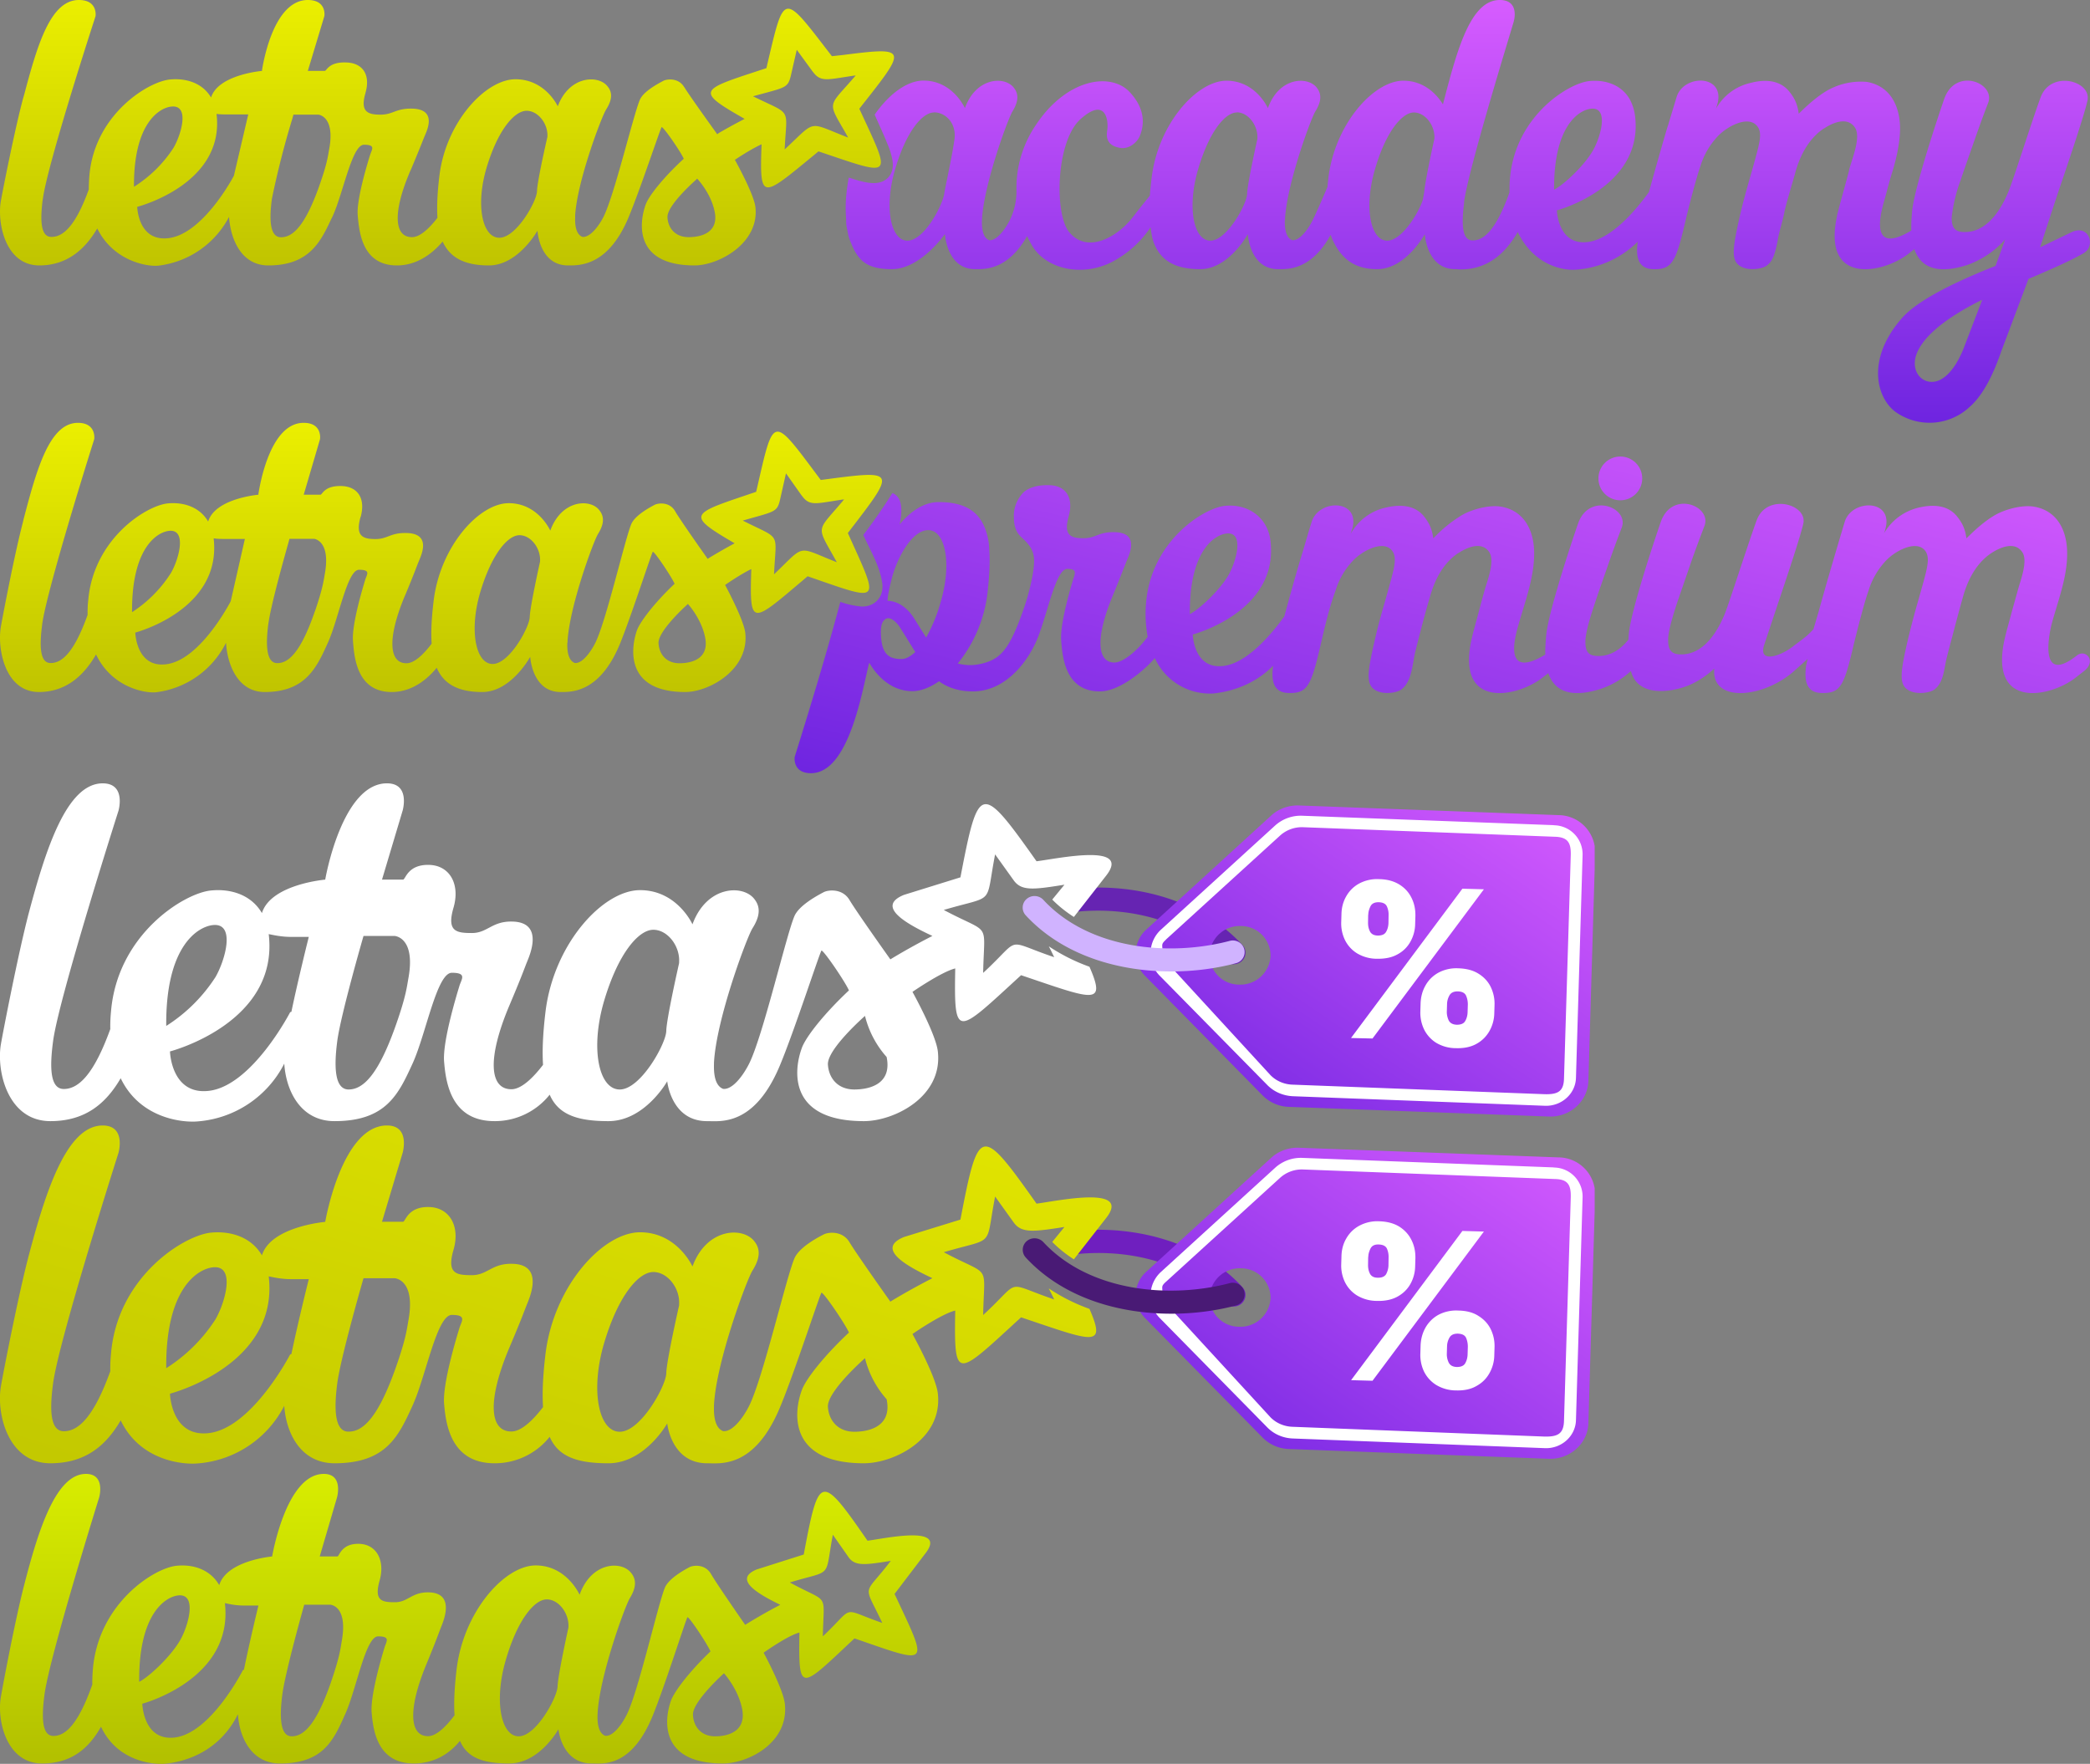
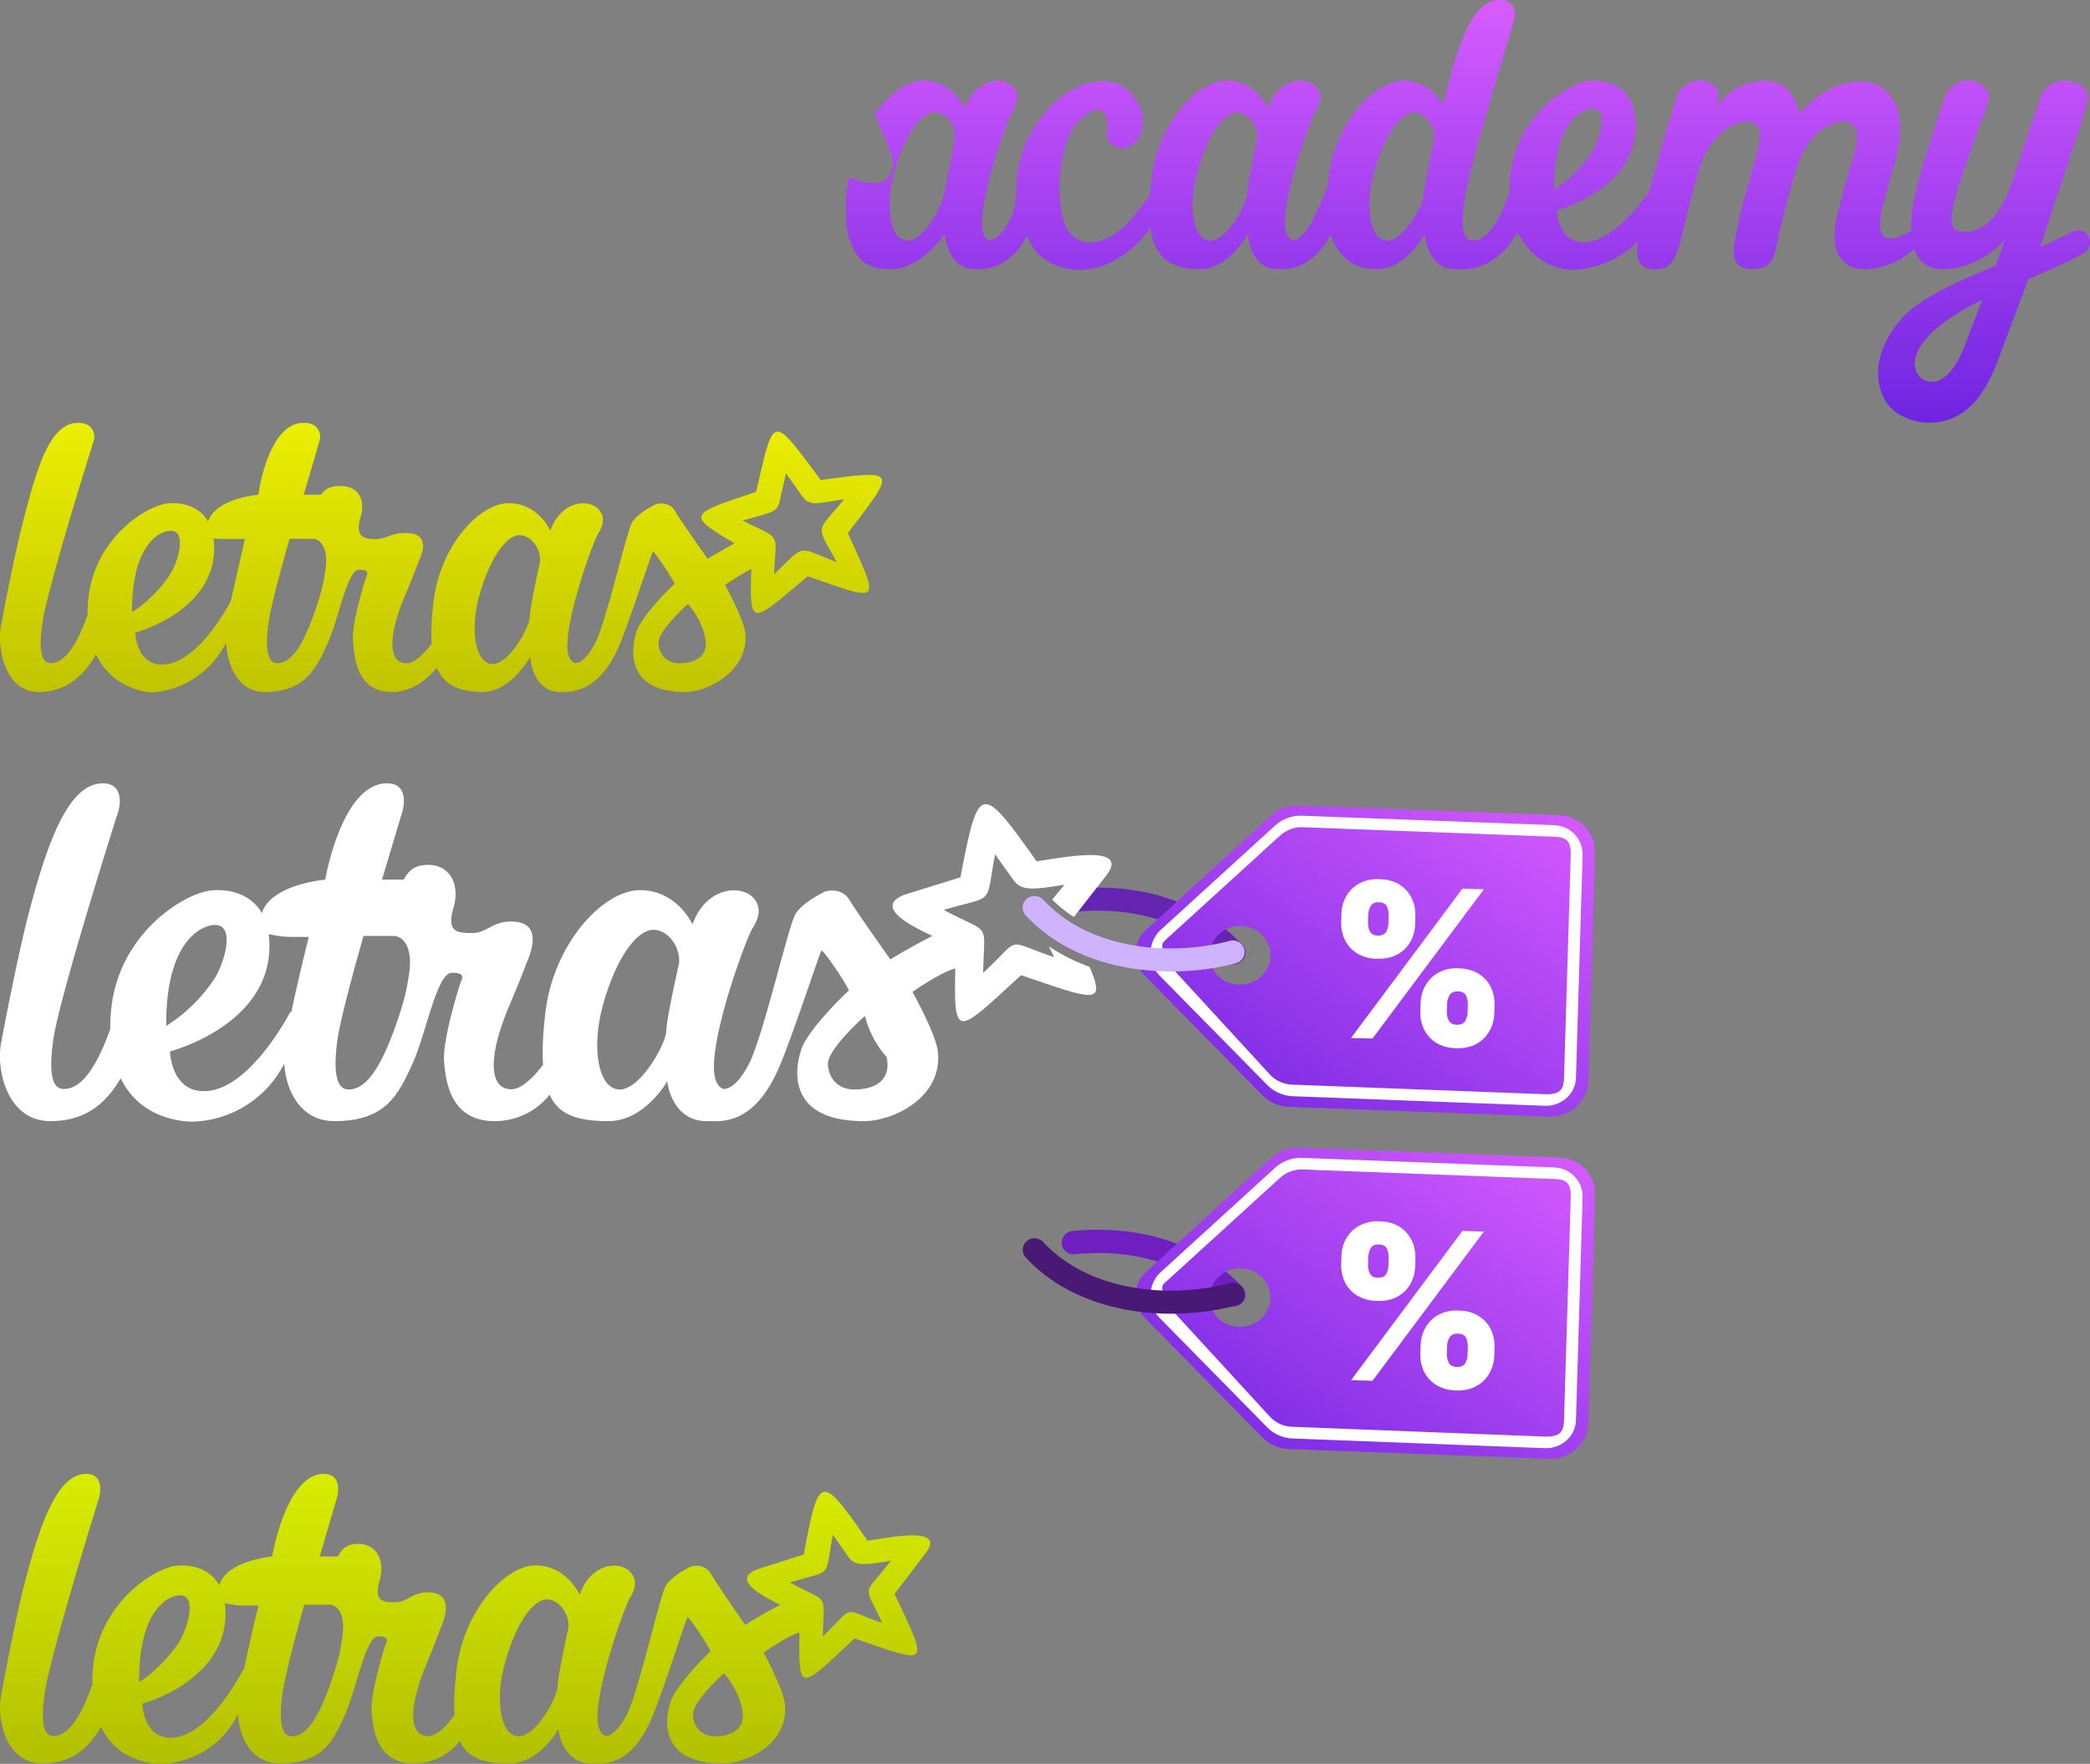
<svg xmlns="http://www.w3.org/2000/svg" width="173" height="146" viewBox="0 0 173 146">
  <rect x="0" y="0" width="173" height="146" fill="#808080" stroke="none" />
  <svg width="173" height="35" fill="none" viewBox="0 0 173 35" id="academy">
    <path fill-rule="evenodd" clip-rule="evenodd" d="M124.14 0c1.55 0 1.24 1.49 1.17 1.74l-.02.08c-.44 1.5-3.72 12.13-4.1 14.88v.1c-.22 1.73-.18 3.1.7 3.1 1 .02 2-1.01 3.06-3.98 0-.39 0-.78.04-1.17.44-5.11 4.8-7.86 6.57-8.04 1.35-.13 2.66.32 3.34 1.5a4 4 0 0 1 .45 1.46c.66 5.87-6.48 7.74-6.48 7.74v.03c.02.3.22 2.83 2.49 2.6 2-.2 4.06-2.66 5.13-4.14l.11-.4c.57-2.06 1.26-4.46 1.43-5l.04-.12.72-2.38c.61-1.86 3.95-1.84 3.39.53l-.02.06c-.05.2-.1.36-.15.46l-.01.01.02-.03a4.4 4.4 0 0 1 2.94-2.18l.12-.03c.56-.13 2.09-.41 3.03.76.42.52.68 1.03.78 1.83.06-.04 1.2-1.25 2.38-1.93a5.65 5.65 0 0 1 3.26-.7c1.75.3 2.64 1.72 2.74 3.54.07 1.32-.32 2.84-.58 3.74l-.08.25c-.2.65-.35 1.24-.52 1.86l-.1.36c-.17.65-1.48 4.7 2.09 2.63l.13-.08c-.02-.6.03-1.17.06-1.53.16-2.02 2.4-8.62 2.67-9.38.93-2.62 4.22-1.33 3.64.32l-.2.52c-.37.98-.66 1.8-.88 2.42l-.84 2.4-.28.81-.09.28a12.77 12.77 0 0 0-.74 3.08c0 .76.2 1.14.88 1.2 1.61.12 2.91-1.15 3.81-3.32.44-1.05 1.99-6 2.68-7.84.85-2.27 4.23-1.34 3.87.29-.3 1.38-2.04 6.44-2.43 7.6l-.53 1.6-.96 2.94 2.58-1.24c1.46-.72 2.08 1.14 1 1.74-1.1.63-2.53 1.25-4.06 1.91l-.48.2-2.18 5.8-.04.1c-.61 1.78-1.44 3.64-2.65 4.7a4.86 4.86 0 0 1-6.13.42c-1.56-1.14-2.49-4.36.55-7.8 1.13-1.27 3.7-2.7 7.72-4.29l.51-1.4.19-.52.1-.28a7.52 7.52 0 0 1-3.22 2.15c-2.75.85-3.87-.08-4.3-1.34l-.43.34c-2.06 1.66-7.23 2.76-5.97-3.07v-.05c.2-.83.76-2.8 1-3.73v-.05c.25-.93 1-2.7.49-3.49-.65-.99-1.95-.35-2.57.07h-.02c-.62.42-1.7 1.36-2.33 3.56l-.07.26c-.34 1.2-.7 2.35-.86 3.1v.03c-.17.8-.41 1.55-.54 2.22l-.01.09c-.28 1.44-.5 1.76-.9 2.08-.42.32-1.87.53-2.47-.18-.46-.55-.3-1.57.29-4.15.28-1.21.7-2.64 1.03-3.8l.19-.69c.4-1.46.6-2.25.12-2.77-.76-.84-2.46.08-3.22.89a6.23 6.23 0 0 0-1.44 2.48c-.32.9-.96 3.34-1.23 4.5l-.07.3c-.75 3.19-1.09 3.77-2.63 3.72-1.33-.05-1.4-1.18-1.26-2.27a8.07 8.07 0 0 1-4.95 2.3c-1.3.15-3.7-.42-4.98-3.11-.96 1.67-2.41 3.1-4.72 3.1-.1 0-.2 0-.31-.02h-.17c-2.34-.02-2.49-2.9-2.49-2.9l-.01.02c-.18.31-1.7 2.88-3.95 2.88-2.03 0-2.99-1.05-3.6-2.27a3.26 3.26 0 0 1-.23-.58c-1.49 2.72-3.27 2.85-4.14 2.85h-.24c-2.33-.02-2.48-2.9-2.48-2.9l-.01.02c-.18.31-1.7 2.88-3.94 2.88-2.02 0-3.18-.68-3.76-2.01-.2-.43-.26-.89-.34-1.46a8.69 8.69 0 0 1-3.25 2.9c-2.55 1.26-5.43.5-6.54-1.35-.15-.25-.3-.53-.43-.82-1.48 2.61-3.23 2.74-4.1 2.74h-.23c-2.32-.02-2.47-2.9-2.47-2.9l-.03.03c-.26.36-2.16 2.87-4.37 2.87-2.03 0-2.74-.68-3.31-2.01l-.03-.08c-.16-.36-.25-.6-.31-.99l-.01-.04c-.04-.24-.12-.42-.12-.92v-.1c-.07-.96-.06-1.86.2-3.36l.02-.08.1.03.53.17h.04l.05.02.09.03c.45.12.8.19 1.11.2.53.03.99-.09 1.34-.46.35-.38.43-.85.36-1.38a5.38 5.38 0 0 0-.32-1.14l-.03-.09-.04-.08c-.12-.3-.26-.66-.47-1.11l-.01-.04-.13-.28-.48-1.08c1.2-1.73 2.7-2.82 4.04-2.82 2.43 0 3.43 2.28 3.43 2.28.92-2.54 3.22-2.65 4-1.75.43.5.5 1.1-.06 2.02-.37.59-2.33 5.92-2.52 8.84v.16l-.01.01c-.03 1.02.22 1.51.6 1.65.6.06 1.28-.83 1.7-1.64a5.5 5.5 0 0 0 .56-2.38 9.26 9.26 0 0 1 1.56-5.45c2.56-3.91 6.23-4.46 7.8-2.8 1.54 1.63 1.07 3.08.86 3.62l-.01.02c-.21.52-.86 1.09-1.57 1-.7-.1-1.28-.44-1.14-1.37v-.02c.16-.95-.15-2.84-2.2-1-2.04 1.83-2.18 7.85-.94 9.35 1.53 1.86 4.04.35 5.24-1.2l.17-.22c.5-.65.94-1.18 1.27-1.6.03-.45.08-.92.14-1.41.52-4.53 3.76-8.1 6.2-8.1 2.43 0 3.43 2.27 3.43 2.27.91-2.54 3.21-2.65 4-1.75.42.5.5 1.1-.07 2.02-.37.59-2.33 5.92-2.51 8.84v.16l-.02.01v.07c-.01.97.24 1.45.62 1.58.58.06 1.27-.83 1.68-1.64l.04-.09c.28-.57.72-1.57 1.2-2.7v-.09l.06-.58c.53-4.53 3.77-8.1 6.21-8.1 1.88 0 2.91 1.35 3.28 1.96l.04-.16.04-.16.02-.07c1.12-4.3 2.23-8.25 4.6-8.25Zm39.94 24.81-.17.08c-2.42 1.22-4.4 2.63-5.14 4.12-.63 1.26-.08 2.3.73 2.54 1.15.34 2.3-.8 3.09-2.84l.02-.06 1.47-3.84Zm-61.7-15.5c-.95 0-2.28 1.54-3.21 4.71-.93 3.19-.36 5.9 1.02 5.9 1.37 0 3.02-3.03 3.04-3.87.02-.85.85-4.55.85-4.55.08-1.08-.74-2.2-1.7-2.2Zm-25.07 0c-.95 0-2.29 1.54-3.22 4.71-.93 3.19-.35 5.9 1.02 5.9 1.38 0 2.87-2.85 3.05-3.87l.01-.1c.2-1.06.67-3.18.84-4.45.16-1.32-.75-2.2-1.7-2.2Zm39.72 0c-.95 0-2.3 1.54-3.22 4.71-.93 3.19-.36 5.9 1.02 5.9 1.17 0 2.54-2.18 2.94-3.36v-.02l.04-.19.08-.46c.1-1.08.84-4.4.84-4.4.08-1.07-.74-2.18-1.7-2.18ZM131.7 9c-.98.1-3.1 1.38-3.06 6.7.78-.39 2.48-1.96 3.22-3.25.63-1.1 1.35-3.6-.16-3.45Z" fill="url(#aaa)" />
-     <path fill-rule="evenodd" clip-rule="evenodd" d="M25.48 0c1.5 0 1.39 1.2 1.37 1.32v.01l-1.37 4.54h1.4c.17 0 .3-.74 1.74-.7 1.39.02 2.06 1 1.64 2.49l-.01.05c-.46 1.57.22 1.78 1.25 1.78 1.04 0 1.24-.52 2.59-.5 2.16.04 1.23 1.86 1.05 2.3l-.05.12c-.15.37-.35.9-1.03 2.52l-.1.22c-1.47 3.43-1.34 5.48.14 5.48.7 0 1.49-.8 2.11-1.6-.06-.98 0-2.13.16-3.47.54-4.47 3.83-8 6.3-8 2.48 0 3.5 2.24 3.5 2.24.93-2.5 3.27-2.61 4.06-1.72.44.48.52 1.07-.06 1.99-.37.58-2.37 5.85-2.56 8.73v.18c-.04 1 .22 1.49.61 1.63.6.05 1.3-.82 1.72-1.63.91-1.78 2.46-8.37 3.02-9.71.29-.69 1.44-1.31 1.95-1.58.3-.16 1.25-.26 1.71.5l.02.02c.47.77 2.73 3.9 2.73 3.9l.13-.1c.3-.17 1.08-.63 2.14-1.17-4.22-2.4-3.7-2.39 1.8-4.2l.09-.39c1.42-6.02 1.28-5.85 5.33-.6l.92-.1c5.5-.7 5.28-.53 1.35 4.45 2.7 5.85 2.9 5.64-3.38 3.53l-.41.34c-4.31 3.54-4.47 3.79-4.3-.93l-.06.03c-.96.45-2.15 1.26-2.15 1.26l.08.14c.3.56 1.5 2.78 1.62 3.77.34 3-3.05 4.83-5.04 4.83-5.07 0-4.57-3.6-4.04-5.05.26-.7 1.43-2.2 3.15-3.78-.24-.56-1.66-2.62-1.83-2.62-.07 0-1.82 5.3-2.77 7.54-1.7 4-4.05 3.91-5 3.91-2.36-.02-2.51-2.87-2.51-2.87l-.02.03c-.18.3-1.73 2.84-4 2.84-2.06 0-3.24-.67-3.83-1.98l-.04.05c-.74.86-2.01 1.93-3.74 1.93-2.9 0-3.13-2.8-3.25-4.16-.11-1.36.89-4.55 1.03-5l.01-.03c.15-.43.45-.8-.52-.8-1 0-1.71 3.99-2.6 5.93l-.12.24c-.91 1.97-1.9 3.82-5.2 3.82-2.25 0-3.13-2.2-3.25-4.02a7.62 7.62 0 0 1-5.85 4.04c-1 .1-3.75-.42-5.06-3.08-.97 1.66-2.45 3.06-4.79 3.06-2.83 0-3.5-3.52-3.19-5.33l.03-.16c.22-1.19 1.13-5.77 1.8-8.3l.1-.34C3.1 3.7 4.18 0 6.53 0c1.58 0 1.38 1.33 1.38 1.33l-.11.35c-.65 2-3.9 12.15-4.25 14.77l-.02.1c-.21 1.7-.17 3.06.72 3.06 1.02.01 2.04-1 3.1-3.93 0-.37.02-.75.05-1.16.44-5.05 4.87-7.77 6.67-7.94 1.37-.13 2.71.31 3.4 1.49.6-1.9 4.22-2.2 4.22-2.2V5.8c.1-.62.96-5.8 3.79-5.8Zm-7.55 9.48v-.05h.01c.3.05.73.04 1.37.04h1.24l-1.19 5.08-.04.07c-.32.6-2.73 4.84-5.44 5.1-2.36.23-2.51-2.37-2.52-2.58v-.02s7.23-1.84 6.57-7.64Zm22.36 4.36c.95-3.15 2.32-4.67 3.3-4.67.96 0 1.8 1.1 1.72 2.17 0 0-.85 3.67-.86 4.5-.03.84-1.71 3.84-3.12 3.84-1.4 0-1.99-2.69-1.04-5.84Zm17.35 1 .07-.05s1.12 1.16 1.44 2.7c.37 1.72-1.04 2.14-2.15 2.14-1.1 0-1.7-.74-1.75-1.64-.05-.92 1.99-2.78 2.4-3.14ZM24.3 9.49h2.06c.08.01 1.36.2.9 2.79-.12.65-.16 1.2-.82 3.07l-.03.09c-1.11 3.1-2.1 4.2-3.15 4.2-.92 0-.99-1.44-.75-3.2l.01-.05a73.01 73.01 0 0 1 1.67-6.54l.1-.36Zm-10.1-.67c1.53-.15.8 2.33.16 3.42a10.66 10.66 0 0 1-3.27 3.22c-.04-5.28 2.12-6.55 3.11-6.64Zm51.75-4.7 1.33 1.82.02.02c.65.87 1.2.62 3.4.3l.13-.01c-2.39 2.79-2.39 1.99-.62 5.14-3.42-1.32-2.57-1.52-5.26.98.17-3.57.66-2.78-2.62-4.4 2.71-.75 2.88-.65 3.14-1.74l.48-2.1Z" fill="url(#aab)" />
    <defs>
      <linearGradient id="aaa" x1="122.02" y1="0" x2="122.02" y2="35.05" gradientUnits="userSpaceOnUse">
        <stop stop-color="#D75CFF" />
        <stop offset="1" stop-color="#6E24E0" />
      </linearGradient>
      <linearGradient id="aab" x1="37" y1="0" x2="37" y2="22" gradientUnits="userSpaceOnUse">
        <stop stop-color="#EBEF00" />
        <stop offset="1" stop-color="#C0C400" />
      </linearGradient>
    </defs>
  </svg>
  <svg width="132" height="29" fill="none" viewBox="0 0 132 29" id="cw-negative" y="64">
    <g clip-path="url(#aba)">
      <path d="M102.11 15.82a1 1 0 0 1-.73-.32c-2.79-3.03-7.42-4.54-12.41-4.02a.98.98 0 0 1-1.08-.85.97.97 0 0 1 .87-1.05c5.61-.59 10.88 1.15 14.08 4.64.37.39.33 1-.07 1.35a.99.99 0 0 1-.66.24Z" fill="#6624B2" />
      <path d="m107.48 2.67 21.51.8a3.06 3.06 0 0 1 3.05 3.1l-.56 18.9c-.05 1.67-1.5 3-3.24 2.95l-21.52-.8a3.2 3.2 0 0 1-2.2-.94l-9.74-9.91a2.64 2.64 0 0 1 .11-3.83l10.34-9.44c.6-.55 1.42-.85 2.25-.83Zm-4.76 9.98a2.5 2.5 0 0 0-2.6 2.36 2.45 2.45 0 0 0 2.45 2.49 2.5 2.5 0 0 0 2.6-2.37 2.45 2.45 0 0 0-2.45-2.48Z" fill="url(#abb)" />
      <path d="m128.61 4.3-20.85-.78a3.17 3.17 0 0 0-2.22.82l-9.43 8.6a2.65 2.65 0 0 0-.11 3.83l8.9 9.04c.57.58 1.34.9 2.16.93l20.86.79c1.35.03 2.49-1 2.53-2.3l.55-18.5a2.4 2.4 0 0 0-2.38-2.42Zm-32.1 9.47 9.44-8.6a2.69 2.69 0 0 1 1.88-.7l20.86.79c1.09.03 1.36.49 1.33 1.54l-.56 18.49c-.03 1.05-.51 1.31-1.6 1.28L107 25.78c-.7-.02-1.36-.3-1.84-.79l-8.38-9.12c-.43-.43-.57-.5-.56-1.1.02-.6-.15-.58.3-1Z" fill="#fff" />
      <path fill-rule="evenodd" clip-rule="evenodd" d="M86.82 14.34c.14.26.28.56.44.89-4.25-1.44-2.6-1.72-5.88 1.3.09-4.4.7-3.1-3.26-5.21 4.32-1.28 3.41-.26 4.25-4.6l1.54 2.15c.65.9 1.64.77 4.2.36l-1.01 1.23c.54.55 1.15 1.03 1.79 1.44l2.68-3.43c2.12-2.73-4.06-1.39-5.77-1.18C81.18.76 81 .81 79.5 8.62l-4.67 1.45c-2.37.96.2 2.4 2.35 3.4-2.07 1.06-3.48 1.94-3.48 1.94s-2.8-3.93-3.38-4.91c-.58-.98-1.76-.85-2.14-.65-.65.34-2.07 1.13-2.43 2-.7 1.68-2.62 10-3.76 12.23-.52 1.02-1.38 2.13-2.13 2.05-.48-.18-.8-.78-.76-2.05v-.11c.19-3.62 2.72-10.38 3.18-11.12.73-1.15.63-1.9.09-2.52-1-1.12-3.9-.97-5.05 2.18 0 0-1.27-2.83-4.34-2.83-3.08 0-7.16 4.46-7.83 10.1-.2 1.67-.28 3.13-.2 4.36-.78 1.02-1.77 2.02-2.62 2.02-1.83 0-2-2.58-.18-6.9 1.03-2.43 1.25-3.08 1.45-3.58.2-.5 1.52-3.36-1.22-3.4-1.67-.03-2.03.95-3.32.95-1.28 0-2.1-.12-1.52-2.1.56-1.93-.3-3.5-2.03-3.54-1.78-.04-1.94 1.22-2.15 1.22h-1.74l1.71-5.72s.65-2.25-1.3-2.25c-3.75 0-5.11 7.97-5.11 7.97s-4.5.38-5.24 2.77c-.86-1.48-2.52-2.04-4.22-1.87-2.23.22-7.73 3.63-8.27 10-.05.52-.07 1-.06 1.47-1.33 3.68-2.6 4.97-3.86 4.96-1.13-.01-1.17-1.79-.87-4C4.9 18.49 9.81 3.1 9.81 3.1S10.46.84 8.5.84c-2.98 0-4.71 5.44-6.13 10.78C1.5 14.96.27 21.31.08 22.4c-.4 2.27.57 6.4 4.09 6.4 2.9 0 4.6-1.46 5.82-3.55 1.61 3.36 5.17 3.69 6.4 3.57a8.8 8.8 0 0 0 7.14-4.78c.15 2.3 1.38 4.76 4.16 4.76 4.28 0 5.3-2.23 6.48-4.81 1.1-2.44 1.99-7.47 3.23-7.47 1.25 0 .82.5.64 1.05-.17.56-1.42 4.59-1.28 6.3.14 1.71.56 4.93 4.17 4.93a5.8 5.8 0 0 0 4.57-2.19c.72 1.66 2.3 2.19 4.86 2.19 3.02 0 4.87-3.3 4.87-3.3s.32 3.28 3.26 3.3h.07c1.1 0 3.9.42 6-4.62 1.18-2.82 3.35-9.5 3.44-9.5.2 0 1.97 2.6 2.27 3.3-2.12 1.99-3.59 3.89-3.9 4.77-.67 1.82-1.16 6.05 5.14 6.05 2.46 0 6.55-1.98 6.12-5.77-.16-1.44-2.1-4.93-2.1-4.93s2.4-1.66 3.54-1.94c-.11 5.98.09 5.47 5.45.56 5.95 2.01 7.09 2.58 5.66-.7a15.45 15.45 0 0 1-3.35-1.68Zm-69.18-1.77c1.89-.18.99 2.93.2 4.3a13.35 13.35 0 0 1-4.08 4.05c-.06-6.63 2.63-8.23 3.88-8.35Zm6.48 7.18-.1.03s-3.19 6.17-6.8 6.52c-3.06.3-3.15-3.27-3.15-3.27s9-2.32 8.18-9.65l-.01-.06c.38.07 1.02.23 1.88.23h1.44s-.85 3.38-1.44 6.2Zm9.7-2.86c-.15.83-.2 1.52-1.02 3.87-1.4 4-2.65 5.43-3.96 5.42-1.13-.02-1.21-1.83-.92-4.03.3-2.22 2.17-8.68 2.17-8.68h2.56s1.75.07 1.17 3.42Zm22.4-1.2s-1.05 4.61-1.07 5.66c-.03 1.05-2.12 4.83-3.85 4.83-1.74 0-2.46-3.39-1.29-7.35 1.18-3.96 2.86-5.87 4.07-5.87 1.2 0 2.24 1.39 2.13 2.73Zm14.5 10.49c-1.37 0-2.12-.93-2.19-2.07-.06-1.28 3.07-4.02 3.07-4.02a8 8 0 0 0 1.79 3.4c.45 2.17-1.3 2.69-2.67 2.69Z" fill="#fff" />
      <path d="M96.95 16.41c-4.37 0-8.97-1.32-12.04-4.64a.94.94 0 0 1 .07-1.36 1 1 0 0 1 1.38.07c3.84 4.15 10.52 4.7 15.43 3.4a.98.98 0 0 1 1.2.68.95.95 0 0 1-.69 1.17c-1.64.44-3.48.68-5.35.68Z" fill="#D0B3FF" />
      <path d="m117.57 19.7.02-.66c.02-.53.15-1.02.4-1.46.25-.45.6-.8 1.06-1.06a3.15 3.15 0 0 1 1.67-.37c.67.02 1.23.17 1.67.45.45.28.79.65 1.01 1.1.22.47.33.96.31 1.5l-.02.67a3.1 3.1 0 0 1-.4 1.47c-.25.44-.6.8-1.07 1.06-.46.26-1.03.38-1.69.36a3.18 3.18 0 0 1-1.66-.45 2.74 2.74 0 0 1-1-1.12 3.19 3.19 0 0 1-.3-1.48Zm2.21-.6-.02.67c0 .23.05.46.16.7.12.22.34.34.67.35.35 0 .58-.1.7-.32.12-.21.18-.45.19-.7l.02-.66c0-.24-.04-.48-.14-.71-.1-.24-.33-.36-.7-.37-.32 0-.55.1-.68.33s-.19.46-.2.7v.01Zm-8.76-6.77.02-.67c.01-.54.14-1.03.4-1.48.25-.44.61-.8 1.07-1.05a3.16 3.16 0 0 1 1.66-.36c.66.01 1.22.17 1.67.45.45.28.78.65 1 1.1.23.46.33.96.32 1.5l-.02.67a3.09 3.09 0 0 1-.4 1.47c-.25.44-.6.79-1.07 1.04-.46.26-1.03.37-1.68.36a3.2 3.2 0 0 1-1.66-.45 2.69 2.69 0 0 1-1-1.1 3.14 3.14 0 0 1-.31-1.48Zm2.23-.61-.01.66c0 .25.04.48.15.7.11.23.33.35.65.36.35 0 .58-.1.7-.32.12-.21.18-.45.19-.7l.01-.66a1.6 1.6 0 0 0-.13-.71c-.1-.24-.33-.36-.7-.37-.32 0-.55.1-.67.34-.11.23-.18.46-.18.7Zm-1.42 10.2 9.22-12.36 1.78.05-9.22 12.35-1.78-.04Z" fill="#fff" />
    </g>
    <defs>
      <linearGradient id="abb" x1="94.01" y1="28.42" x2="117.93" y2="-6.89" gradientUnits="userSpaceOnUse">
        <stop stop-color="#6E24E0" />
        <stop offset="1" stop-color="#D75CFF" />
      </linearGradient>
      <clipPath id="aba">
        <path fill="#fff" transform="translate(0 .84)" d="M0 0h132v28H0z" />
      </clipPath>
    </defs>
  </svg>
  <svg width="132" height="29" fill="none" viewBox="0 0 132 29" id="cw-positive" y="93">
    <g clip-path="url(#aca)">
      <path d="M102.11 15.14a1 1 0 0 1-.73-.32c-2.79-3.03-7.42-4.53-12.41-4a.98.98 0 0 1-1.08-.86.97.97 0 0 1 .87-1.06c5.61-.58 10.88 1.15 14.08 4.64.37.4.33 1-.07 1.36a.99.99 0 0 1-.66.24Z" fill="#6F1FBF" />
      <path d="m107.48 2 21.51.8a3.06 3.06 0 0 1 3.05 3.1l-.56 18.9c-.05 1.67-1.5 2.99-3.24 2.95l-21.52-.81a3.2 3.2 0 0 1-2.2-.94l-9.74-9.9a2.64 2.64 0 0 1 .11-3.84l10.34-9.43c.6-.55 1.42-.85 2.25-.83Zm-4.76 9.98a2.5 2.5 0 0 0-2.6 2.36 2.45 2.45 0 0 0 2.45 2.48 2.5 2.5 0 0 0 2.6-2.36 2.45 2.45 0 0 0-2.45-2.48Z" fill="url(#acb)" />
      <path d="m128.61 3.63-20.85-.79a3.17 3.17 0 0 0-2.22.83l-9.43 8.6A2.65 2.65 0 0 0 96 16.1l8.9 9.05c.57.58 1.34.9 2.16.92l20.86.8c1.35.03 2.49-1 2.53-2.31l.55-18.5a2.4 2.4 0 0 0-2.38-2.42Zm-32.1 9.47 9.44-8.6a2.69 2.69 0 0 1 1.88-.7l20.86.79c1.09.02 1.36.48 1.33 1.54l-.56 18.48c-.03 1.06-.51 1.32-1.6 1.3L107 25.1c-.7-.02-1.36-.3-1.84-.79l-8.38-9.12c-.43-.44-.57-.5-.56-1.1.02-.6-.15-.59.3-1Z" fill="#fff" />
-       <path fill-rule="evenodd" clip-rule="evenodd" d="M86.82 13.67c.14.26.28.55.44.89-4.25-1.44-2.6-1.72-5.88 1.29.09-4.4.7-3.09-3.26-5.2 4.32-1.28 3.41-.26 4.25-4.61l1.54 2.15c.65.9 1.64.77 4.2.37L87.1 9.8c.54.55 1.15 1.03 1.79 1.44l2.68-3.43c2.12-2.73-4.06-1.4-5.77-1.18C81.18.1 81 .14 79.5 7.95l-4.67 1.44c-2.37.97.2 2.4 2.35 3.41-2.07 1.06-3.48 1.94-3.48 1.94s-2.8-3.94-3.38-4.91c-.58-.98-1.76-.85-2.14-.65-.65.33-2.07 1.12-2.43 2-.7 1.68-2.62 9.99-3.76 12.23-.52 1.01-1.38 2.13-2.13 2.05-.48-.18-.8-.79-.76-2.05v-.11c.19-3.62 2.72-10.38 3.18-11.12.73-1.16.63-1.9.09-2.52-1-1.12-3.9-.97-5.05 2.17 0 0-1.27-2.83-4.34-2.83-3.08 0-7.16 4.46-7.83 10.1-.2 1.68-.28 3.14-.2 4.37-.78 1.02-1.77 2.02-2.62 2.02-1.83 0-2-2.58-.18-6.91 1.03-2.42 1.25-3.07 1.45-3.57.2-.5 1.52-3.37-1.22-3.4-1.67-.04-2.03.94-3.32.94-1.28 0-2.1-.11-1.52-2.1.56-1.92-.3-3.5-2.03-3.54-1.78-.04-1.94 1.22-2.15 1.22h-1.74l1.71-5.71s.65-2.26-1.3-2.26c-3.75 0-5.11 7.98-5.11 7.98s-4.5.38-5.24 2.77c-.86-1.48-2.52-2.04-4.22-1.88-2.23.22-7.73 3.64-8.27 10.01-.05.52-.07 1-.06 1.46-1.33 3.69-2.6 4.98-3.86 4.97-1.13-.02-1.17-1.8-.87-4 .5-3.66 5.41-19.05 5.41-19.05S10.46.16 8.5.16c-2.98 0-4.71 5.44-6.13 10.8C1.5 14.28.27 20.62.08 21.72c-.4 2.27.57 6.4 4.09 6.4 2.9 0 4.6-1.46 5.82-3.55 1.61 3.36 5.17 3.68 6.4 3.56a8.8 8.8 0 0 0 7.14-4.77c.15 2.29 1.38 4.76 4.16 4.76 4.28 0 5.3-2.23 6.48-4.82 1.1-2.44 1.99-7.46 3.23-7.46 1.25 0 .82.5.64 1.05-.17.56-1.42 4.58-1.28 6.3.14 1.7.56 4.93 4.17 4.93a5.8 5.8 0 0 0 4.57-2.19c.72 1.66 2.3 2.19 4.86 2.19 3.02 0 4.87-3.3 4.87-3.3s.32 3.27 3.26 3.3h.07c1.1 0 3.9.42 6-4.62C65.74 20.69 67.91 14 68 14c.2 0 1.97 2.6 2.27 3.3-2.12 1.99-3.59 3.89-3.9 4.77-.67 1.81-1.16 6.05 5.14 6.05 2.46 0 6.55-1.98 6.12-5.78-.16-1.43-2.1-4.92-2.1-4.92s2.4-1.67 3.54-1.94c-.11 5.98.09 5.47 5.45.56 5.95 2 7.09 2.58 5.66-.7a15.45 15.45 0 0 1-3.35-1.68ZM17.64 11.9c1.89-.19.99 2.93.2 4.3a13.35 13.35 0 0 1-4.08 4.05c-.06-6.63 2.63-8.23 3.88-8.35Zm6.48 7.18-.1.03s-3.19 6.16-6.8 6.52c-3.06.3-3.15-3.27-3.15-3.27s9-2.32 8.18-9.65l-.01-.06c.38.07 1.02.23 1.88.23h1.44s-.85 3.38-1.44 6.2Zm9.7-2.86c-.15.83-.2 1.52-1.02 3.87-1.4 4-2.65 5.43-3.96 5.41-1.13 0-1.21-1.82-.92-4.02.3-2.22 2.17-8.68 2.17-8.68h2.56s1.75.06 1.17 3.42Zm22.4-1.2s-1.05 4.61-1.07 5.66c-.03 1.05-2.12 4.83-3.85 4.83-1.74 0-2.46-3.39-1.29-7.35 1.18-3.96 2.86-5.87 4.07-5.87 1.2 0 2.24 1.38 2.13 2.72Zm14.5 10.49c-1.37 0-2.12-.94-2.19-2.07-.06-1.28 3.07-4.02 3.07-4.02a8 8 0 0 0 1.79 3.4c.45 2.16-1.3 2.69-2.67 2.69Z" fill="url(#acc)" />
      <path d="M96.95 15.74c-4.37 0-8.97-1.32-12.04-4.65a.94.94 0 0 1 .07-1.35 1 1 0 0 1 1.38.07c3.84 4.14 10.52 4.7 15.43 3.4a.98.98 0 0 1 1.2.68.95.95 0 0 1-.69 1.17c-1.64.44-3.48.68-5.35.68Z" fill="#491A75" />
      <path d="m117.57 19.03.02-.66c.02-.53.15-1.02.4-1.47.25-.44.6-.8 1.06-1.06a3.15 3.15 0 0 1 1.67-.36c.67.01 1.23.16 1.67.45.45.28.79.65 1.01 1.1.22.46.33.96.31 1.5l-.02.67a3.1 3.1 0 0 1-.4 1.46c-.25.45-.6.8-1.07 1.06-.46.27-1.03.39-1.69.37a3.18 3.18 0 0 1-1.66-.46 2.74 2.74 0 0 1-1-1.11 3.19 3.19 0 0 1-.3-1.49Zm2.21-.6-.02.66c0 .24.05.47.16.7.12.23.34.35.67.36.35 0 .58-.1.7-.32s.18-.45.19-.7l.02-.66c0-.24-.04-.48-.14-.72-.1-.23-.33-.35-.7-.36-.32 0-.55.1-.68.33-.13.22-.19.46-.2.7Zm-8.76-6.78.02-.66c.01-.54.14-1.04.4-1.48.25-.44.61-.8 1.07-1.05a3.16 3.16 0 0 1 1.66-.37c.66.02 1.22.17 1.67.45.45.29.78.66 1 1.11.23.46.33.96.32 1.5l-.02.66a3.09 3.09 0 0 1-.4 1.48c-.25.44-.6.78-1.07 1.04-.46.25-1.03.37-1.68.35a3.2 3.2 0 0 1-1.66-.45 2.69 2.69 0 0 1-1-1.1 3.14 3.14 0 0 1-.31-1.48Zm2.23-.6-.01.66c0 .25.04.48.15.7.11.23.33.35.65.35.35.01.58-.1.7-.3.12-.23.18-.46.19-.7l.01-.67c.01-.24-.03-.48-.13-.72-.1-.23-.33-.35-.7-.36-.32-.01-.55.1-.67.34-.11.23-.18.46-.18.7Zm-1.42 10.2 9.22-12.36 1.78.05-9.22 12.35-1.78-.05Z" fill="#fff" />
    </g>
    <defs>
      <linearGradient id="acb" x1="94.01" y1="27.75" x2="117.93" y2="-7.57" gradientUnits="userSpaceOnUse">
        <stop stop-color="#6E24E0" />
        <stop offset="1" stop-color="#D75CFF" />
      </linearGradient>
      <linearGradient id="acc" x1="-.01" y1="28.14" x2="15.63" y2="-23.13" gradientUnits="userSpaceOnUse">
        <stop stop-color="#C2C800" />
        <stop offset="1" stop-color="#E3E600" />
      </linearGradient>
      <clipPath id="aca">
        <path fill="#fff" transform="translate(0 .16)" d="M0 0h132v28H0z" />
      </clipPath>
    </defs>
  </svg>
  <svg width="77" height="24" fill="none" viewBox="0 0 77 24" id="letras" y="122">
    <path fill="url(#ada)" fill-rule="evenodd" d="M70.228 6.88c.54.777 1.373.66 3.507.317-2.29 3.015-2.305 1.73-.703 5.14-3.558-1.234-2.177-1.473-4.921 1.108.072-3.767.582-2.644-2.736-4.46 3.62-1.097 2.861-.222 3.564-3.95l1.29 1.845Zm-55.466 3.177c1.583-.16.829 2.514.163 3.684-.781 1.372-2.579 3.05-3.404 3.471-.05-5.681 2.202-7.05 3.241-7.155Zm10.42.769h2.148s1.464.056.972 2.934c-.121.71-.168 1.304-.85 3.317-1.164 3.433-2.215 4.654-3.311 4.643-.95-.01-1.018-1.563-.772-3.452.248-1.903 1.814-7.442 1.814-7.442Zm-6.568-.13c.321.065.854.199 1.57.199h1.208s-.711 2.9-1.2 5.317c-.05.011-.084.028-.084.028s-2.671 5.281-5.7 5.586c-2.554.256-2.629-2.804-2.629-2.804s7.528-1.99 6.842-8.27l-.007-.055Zm28.436 2.03s-.872 3.958-.895 4.857c-.022.9-1.767 4.137-3.221 4.137-1.455 0-2.059-2.9-1.074-6.295.984-3.395 2.394-5.037 3.4-5.037 1.007 0 1.88 1.192 1.79 2.338Zm12.877 3.778s1.155 1.258 1.495 2.91c.383 1.859-1.084 2.307-2.233 2.307s-1.78-.8-1.83-1.77c-.056-1.099 2.567-3.447 2.567-3.447ZM54.03 20.01c.988-2.418 2.803-8.147 2.876-8.147.174 0 1.649 2.228 1.904 2.83-1.782 1.705-3.007 3.334-3.275 4.09-.551 1.557-.967 5.184 4.308 5.184 2.063 0 5.483-1.696 5.122-4.947-.137-1.233-1.756-4.221-1.756-4.221s2.003-1.43 2.966-1.667c-.095 5.13.07 4.693 4.555.483 6.336 2.191 6.156 2.386 3.317-3.68l2.584-3.396C78.41 4.2 73.24 5.349 71.809 5.53 67.936-.067 67.783-.024 66.53 6.672l-3.9 1.239c-1.99.824.163 2.053 1.96 2.924a43.943 43.943 0 0 0-2.908 1.658s-2.347-3.373-2.83-4.211c-.482-.84-1.469-.729-1.791-.557-.54.288-1.733.966-2.033 1.71-.581 1.443-2.19 8.568-3.145 10.486-.434.872-1.16 1.827-1.78 1.757-.41-.15-.68-.67-.641-1.754v-.01l.001-.015v-.017l.002-.018.002-.033c.156-3.103 2.274-8.898 2.662-9.533.604-.99.524-1.632.067-2.158-.832-.96-3.259-.835-4.22 1.863 0 0-1.062-2.427-3.635-2.427-2.572 0-5.994 3.824-6.553 8.658-.166 1.437-.235 2.686-.162 3.743-.657.875-1.482 1.732-2.198 1.732-1.532 0-1.678-2.215-.145-5.925.856-2.073 1.04-2.63 1.208-3.058.167-.427 1.278-2.884-1.019-2.921-1.398-.023-1.701.817-2.775.817-1.074 0-1.755-.1-1.274-1.797.468-1.65-.25-3.004-1.705-3.037-1.488-.035-1.62 1.046-1.799 1.046h-1.454l1.435-4.9S28.442 0 26.802 0c-3.133 0-4.275 6.834-4.275 6.834s-3.76.325-4.38 2.375c-.72-1.264-2.11-1.748-3.533-1.605-1.87.188-6.474 3.118-6.928 8.58-.036.44-.05.857-.046 1.253-1.115 3.159-2.169 4.263-3.226 4.253-.95-.01-.981-1.533-.732-3.422.414-3.143 4.53-16.334 4.53-16.334S8.755 0 7.114 0C4.62 0 3.17 4.662 1.988 9.246 1.25 12.108.226 17.545.068 18.482c-.328 1.949.477 5.486 3.419 5.486 2.428 0 3.86-1.247 4.874-3.04 1.351 2.88 4.322 3.159 5.359 3.054 1.788-.18 4.481-1.087 5.975-4.09.12 1.96 1.15 4.076 3.48 4.076 3.58 0 4.433-1.906 5.418-4.126.929-2.09 1.667-6.396 2.707-6.396 1.04 0 .686.42.537.9-.149.479-1.193 3.926-1.074 5.395.12 1.47.47 4.227 3.486 4.227 1.835 0 3.063-.934 3.826-1.873.602 1.418 1.933 1.873 4.071 1.873 2.528 0 4.077-2.833 4.077-2.833s.263 2.815 2.725 2.832h.06c.921.004 3.257.36 5.023-3.956Z" clip-rule="evenodd" />
    <defs>
      <linearGradient id="ada" x1="38.5" x2="38.5" y1="0" y2="24" gradientUnits="userSpaceOnUse">
        <stop stop-color="#D8ED00" />
        <stop offset="1" stop-color="#B2C000" />
      </linearGradient>
    </defs>
  </svg>
  <svg width="173" height="29" fill="none" viewBox="0 0 173 29" id="premium" y="35">
-     <path fill-rule="evenodd" clip-rule="evenodd" d="M134.13 6.41a1.81 1.81 0 1 0-.01-3.62 1.81 1.81 0 0 0 0 3.62ZM86.85 5.16c-1.41-.04-2.03.46-2.23.7-.2.24-.7.86-.7 1.84 0 .97.23 1.42.7 1.84 1.07.96 1.1 1.62.85 3.08a18.43 18.43 0 0 1-.8 2.96c-1.1 3.15-1.86 3.88-3.1 4.27-.82.24-1.48.27-2.29.07a11.4 11.4 0 0 0 2.46-5.84c.15-1.35.22-2.52.15-3.52a5.33 5.33 0 0 0-.42-1.99c-.58-1.33-1.74-2.01-3.77-2.01-1.41 0-2.54 1.01-3.23 1.85.24-1.18.24-2.25-.6-2.6a46.8 46.8 0 0 1-2.41 3.47c.59 1.3 1.37 2.57 1.57 4 .15 1.13-.63 1.98-1.76 1.92a7 7 0 0 1-1.71-.38c-1.15 4.3-2.45 8.57-3.78 12.83 0 0-.2 1.35 1.35 1.35 3.18 0 4.26-6.98 4.82-9.15.27.48 1.44 2.36 3.57 2.36.7 0 1.46-.3 2.21-.82.53.4 1.45.84 2.8.84 2.46 0 4.3-2.05 5.24-4.13.88-1.97 1.58-6.01 2.57-6.01.75 0 .7.27.5.84-.14.45-1.12 3.7-1 5.07.1 1.38.33 4.23 3.2 4.23 1.7 0 3.82-1.88 4.55-2.76a5.01 5.01 0 0 0 4.87 2.93c1.82-.2 3.6-.94 4.92-2.3-.14 1.1-.07 2.22 1.26 2.26 1.53.05 1.86-.52 2.61-3.7.37-1.6.73-3.23 1.3-4.77a6.21 6.21 0 0 1 1.43-2.47c.75-.81 2.45-1.72 3.2-.9.47.53.28 1.32-.12 2.77l-.37 1.33c-.3 1.04-.6 2.08-.84 3.14-.6 2.56-.75 3.58-.29 4.13.6.7 2.04.5 2.45.17.91-.7.9-2.23 1.18-3.28.3-1.18.6-2.36.93-3.53l.27-.93c.62-2.19 1.69-3.12 2.3-3.53l.03-.01c.62-.41 1.91-1.05 2.56-.07.4.63.01 1.89-.3 2.84-.21.7-.4 1.43-.59 2.15-.2.76-.43 1.53-.6 2.3-1.25 5.8 3.9 4.7 5.94 3.05l.43-.33c.43 1.25 1.54 2.17 4.28 1.32a6.92 6.92 0 0 0 2.56-1.5c.5 1.96 2.76 1.84 4.3 1.36.9-.28 1.77-.8 2.6-1.56-.28 2.9 4.16 2.47 6.72.1l1.01-.9-.13.56c-.14 1.1-.07 2.22 1.26 2.26 1.53.05 1.86-.52 2.61-3.7l.07-.3c.28-1.15.9-3.58 1.23-4.47a6.2 6.2 0 0 1 1.43-2.47c.75-.81 2.45-1.72 3.2-.9.47.53.28 1.32-.12 2.77l-.37 1.32a71.3 71.3 0 0 0-.84 3.15c-.6 2.56-.75 3.58-.29 4.13.6.7 2.04.5 2.46.17.64-.5.76-1.4.9-2.15.07-.36.17-.74.27-1.13.4-1.5.78-2.98 1.2-4.46.63-2.19 1.7-3.12 2.31-3.53.73-.48 1.96-1.02 2.58-.08.41.63.01 1.89-.29 2.84l-.6 2.15c-.2.77-.43 1.53-.6 2.3-1.24 5.8 3.9 4.7 5.95 3.05l.63-.49c1.1-.84.14-1.88-.58-1.3-3.24 2.54-2.25-1.97-2.08-2.62.54-2 1.38-4.07 1.27-6.18-.1-1.81-.98-3.22-2.72-3.52-.98-.17-2.41.21-3.25.7-1.17.67-2.3 1.88-2.36 1.92-.1-.8-.36-1.3-.78-1.82-.78-.97-2.03-.99-3.14-.73a4.52 4.52 0 0 0-2.94 2.2c.09-.16.13-.35.18-.53.56-2.36-2.76-2.37-3.38-.53l-.34 1.13c-.62 2.1-1.25 4.22-1.83 6.34l-.43 1.46c-.61.65-.74.7-1.74 1.46-.99.77-2.85 1.4-2.34-.16l1.14-3.42c.64-1.9 1.85-5.5 2.1-6.62.35-1.61-3.01-2.55-3.86-.28-.33.9-.87 2.52-1.39 4.08-.54 1.63-1.05 3.18-1.27 3.72-.9 2.16-2.19 3.42-3.79 3.3-.68-.06-.88-.44-.88-1.2 0-.7.38-1.95.74-3.06l1.2-3.48c.34-.97.71-1.95 1.08-2.92.57-1.64-2.7-2.92-3.62-.32-.27.76-2.5 7.33-2.66 9.34l-.03.43c-.75.93-1.65 1.42-2.68 1.34-.68-.05-.88-.43-.88-1.18 0-.7.38-1.96.75-3.07.38-1.16.8-2.32 1.2-3.48.34-.98.7-1.95 1.07-2.92.58-1.64-2.7-2.92-3.62-.32-.27.76-2.5 7.33-2.65 9.34-.04.5-.08 1.01-.07 1.52l-.13.08c-3.37 1.96-2.37-1.58-2.1-2.5.56-2.01 1.41-4.17 1.3-6.3-.1-1.81-.98-3.22-2.72-3.52-.98-.17-2.41.21-3.25.7a11.1 11.1 0 0 0-2.25 1.8c-.04.04-.07.09-.12.12-.1-.8-.36-1.3-.77-1.82-.78-.97-2.03-.99-3.14-.73a4.39 4.39 0 0 0-2.92 2.17l.15-.5c.56-2.36-2.75-2.37-3.37-.53-.27.83-.5 1.67-.75 2.5-.55 1.78-1.04 3.57-1.53 5.37-1.06 1.47-3.11 3.92-5.1 4.11-2.27.23-2.46-2.28-2.48-2.58v-.03s7.1-1.86 6.44-7.7c-.2-1.95-1.82-3.14-3.77-2.95-1.77.18-6.1 2.91-6.53 8-.09.94-.04 1.9.13 2.84-.93 1.24-2.07 2.13-2.75 2.13-1.45 0-1.59-2.07-.13-5.56.4-.96.77-1.93 1.16-2.9.18-.45 1.1-2.3-1.04-2.33-1.32-.03-1.52.5-2.55.5-1.01 0-1.69-.2-1.23-1.8l.01-.05c.41-1.52-.25-2.51-1.62-2.54Zm14.69 4c-.98.1-3.1 1.38-3.05 6.67.77-.39 2.47-1.96 3.2-3.23.63-1.1 1.34-3.59-.15-3.44Zm-23.67 5.65a13.36 13.36 0 0 1-1.21 2.96l-1.06-1.69c-.48-.72-1.23-1.33-2.13-1.35 0 0-.05-.3.36-1.9.42-1.6 1.63-3.95 3.01-3.95 1.4 0 1.97 2.73 1.03 5.93Zm-4.66 1.5c-.14.14-.35.35-.28 1.4.1 1.53.74 1.84 1.7 1.84.34 0 .72-.2 1.13-.58-.44-.71-.87-1.42-1.32-2.12-.2-.3-.81-.96-1.23-.54Z" fill="url(#aea)" />
    <path fill-rule="evenodd" clip-rule="evenodd" d="M25.14 0c1.48 0 1.37 1.22 1.35 1.34v.01l-1.35 4.6h1.38c.17 0 .3-.75 1.72-.72 1.37.03 2.03 1.02 1.62 2.54l-.02.04c-.45 1.6.23 1.81 1.24 1.81 1.02 0 1.22-.53 2.55-.5 2.14.03 1.22 1.88 1.04 2.33l-.05.12c-.15.37-.34.92-1.02 2.55l-.1.23c-1.45 3.48-1.31 5.55.14 5.55.69 0 1.47-.8 2.09-1.62-.07-1 0-2.16.16-3.51.53-4.54 3.77-8.12 6.22-8.12 2.44 0 3.44 2.27 3.44 2.27.92-2.53 3.23-2.65 4.01-1.75.43.5.52 1.1-.06 2.03-.37.59-2.34 5.93-2.52 8.85v.1l-.02.08c-.03 1.02.23 1.5.62 1.65.59.06 1.27-.83 1.69-1.65.9-1.8 2.43-8.49 2.98-9.84.29-.7 1.42-1.33 1.93-1.6.3-.16 1.23-.27 1.69.5l.01.02c.46.79 2.7 3.95 2.7 3.95l.13-.09c.3-.18 1.06-.64 2.1-1.2-4.16-2.43-3.65-2.42 1.78-4.26l.09-.38c1.4-6.12 1.26-5.94 5.26-.6l.9-.12c5.43-.7 5.21-.53 1.34 4.51 2.67 5.93 2.87 5.72-3.33 3.58l-.41.35c-4.26 3.6-4.4 3.84-4.25-.94l-.06.02c-.94.47-2.11 1.29-2.11 1.29l.07.13c.3.57 1.48 2.83 1.6 3.83.34 3.05-3 4.9-4.97 4.9-5 0-4.51-3.66-3.99-5.12.26-.7 1.42-2.24 3.11-3.84-.24-.56-1.64-2.65-1.8-2.65-.07 0-1.8 5.37-2.73 7.64-1.68 4.05-4 3.97-4.93 3.97-2.34-.02-2.49-2.91-2.49-2.91l-.02.03c-.17.3-1.7 2.88-3.95 2.88-2.03 0-3.2-.68-3.77-2.01l-.04.05c-.73.88-1.98 1.96-3.69 1.96-2.86 0-3.1-2.84-3.2-4.22-.12-1.38.87-4.61 1.01-5.06l.01-.04c.15-.43.45-.8-.52-.8-.98 0-1.68 4.03-2.56 6l-.11.24c-.9 2-1.88 3.88-5.14 3.88-2.21 0-3.09-2.24-3.2-4.08a7.5 7.5 0 0 1-5.78 4.1c-.98.1-3.7-.43-4.98-3.13-.97 1.68-2.43 3.11-4.73 3.11-2.8 0-3.46-3.57-3.15-5.4l.03-.17c.22-1.2 1.11-5.85 1.78-8.42l.08-.34C3.06 3.75 4.12 0 6.45 0 8 0 7.8 1.35 7.8 1.35l-.11.35c-.64 2.03-3.84 12.32-4.2 14.98l-.01.1c-.22 1.73-.17 3.1.7 3.1 1.01.02 2.01-1.02 3.07-3.98 0-.38 0-.76.05-1.18.43-5.12 4.8-7.87 6.58-8.05 1.35-.13 2.67.32 3.35 1.5.58-1.92 4.16-2.22 4.16-2.22v-.06c.1-.63.94-5.89 3.74-5.89Zm-7.45 9.61v-.05h.01c.3.06.73.05 1.35.05h1.22l-1.17 5.15-.03.06c-.32.6-2.7 4.91-5.38 5.17-2.32.24-2.48-2.4-2.49-2.61v-.02s7.14-1.86 6.49-7.75Zm22.06 4.42C40.7 10.84 42.04 9.3 43 9.3s1.79 1.12 1.7 2.2c0 0-.83 3.72-.85 4.57-.02.84-1.68 3.89-3.07 3.89s-1.97-2.73-1.03-5.93Zm17.12 1.03.07-.07s1.1 1.18 1.42 2.74c.37 1.75-1.02 2.17-2.12 2.17-1.09 0-1.68-.75-1.73-1.66-.05-.93 1.96-2.82 2.36-3.18ZM23.97 9.6H26c.08.01 1.35.21.9 2.83-.12.67-.17 1.22-.81 3.11l-.04.1c-1.09 3.14-2.07 4.26-3.1 4.25-.9 0-.97-1.46-.74-3.24l.01-.05c.21-1.54 1.3-5.42 1.64-6.63l.1-.37ZM14 8.94c1.5-.15.8 2.36.16 3.47a10.65 10.65 0 0 1-3.23 3.26c-.04-5.34 2.09-6.63 3.07-6.73Zm51.06-4.76 1.3 1.84.03.03c.64.88 1.18.62 3.35.3l.13-.01c-2.35 2.82-2.35 2.01-.6 5.2-3.38-1.33-2.55-1.53-5.2 1 .17-3.62.65-2.81-2.59-4.45 2.68-.77 2.85-.67 3.1-1.78l.48-2.13Z" fill="url(#aeb)" />
    <defs>
      <linearGradient id="aea" x1="173" y1="2.79" x2="160.91" y2="52.26" gradientUnits="userSpaceOnUse">
        <stop stop-color="#D75CFF" />
        <stop offset="1" stop-color="#6E24E0" />
      </linearGradient>
      <linearGradient id="aeb" x1="36.51" y1="0" x2="36.51" y2="22.31" gradientUnits="userSpaceOnUse">
        <stop stop-color="#EBEF00" />
        <stop offset="1" stop-color="#C0C400" />
      </linearGradient>
    </defs>
  </svg>
</svg>